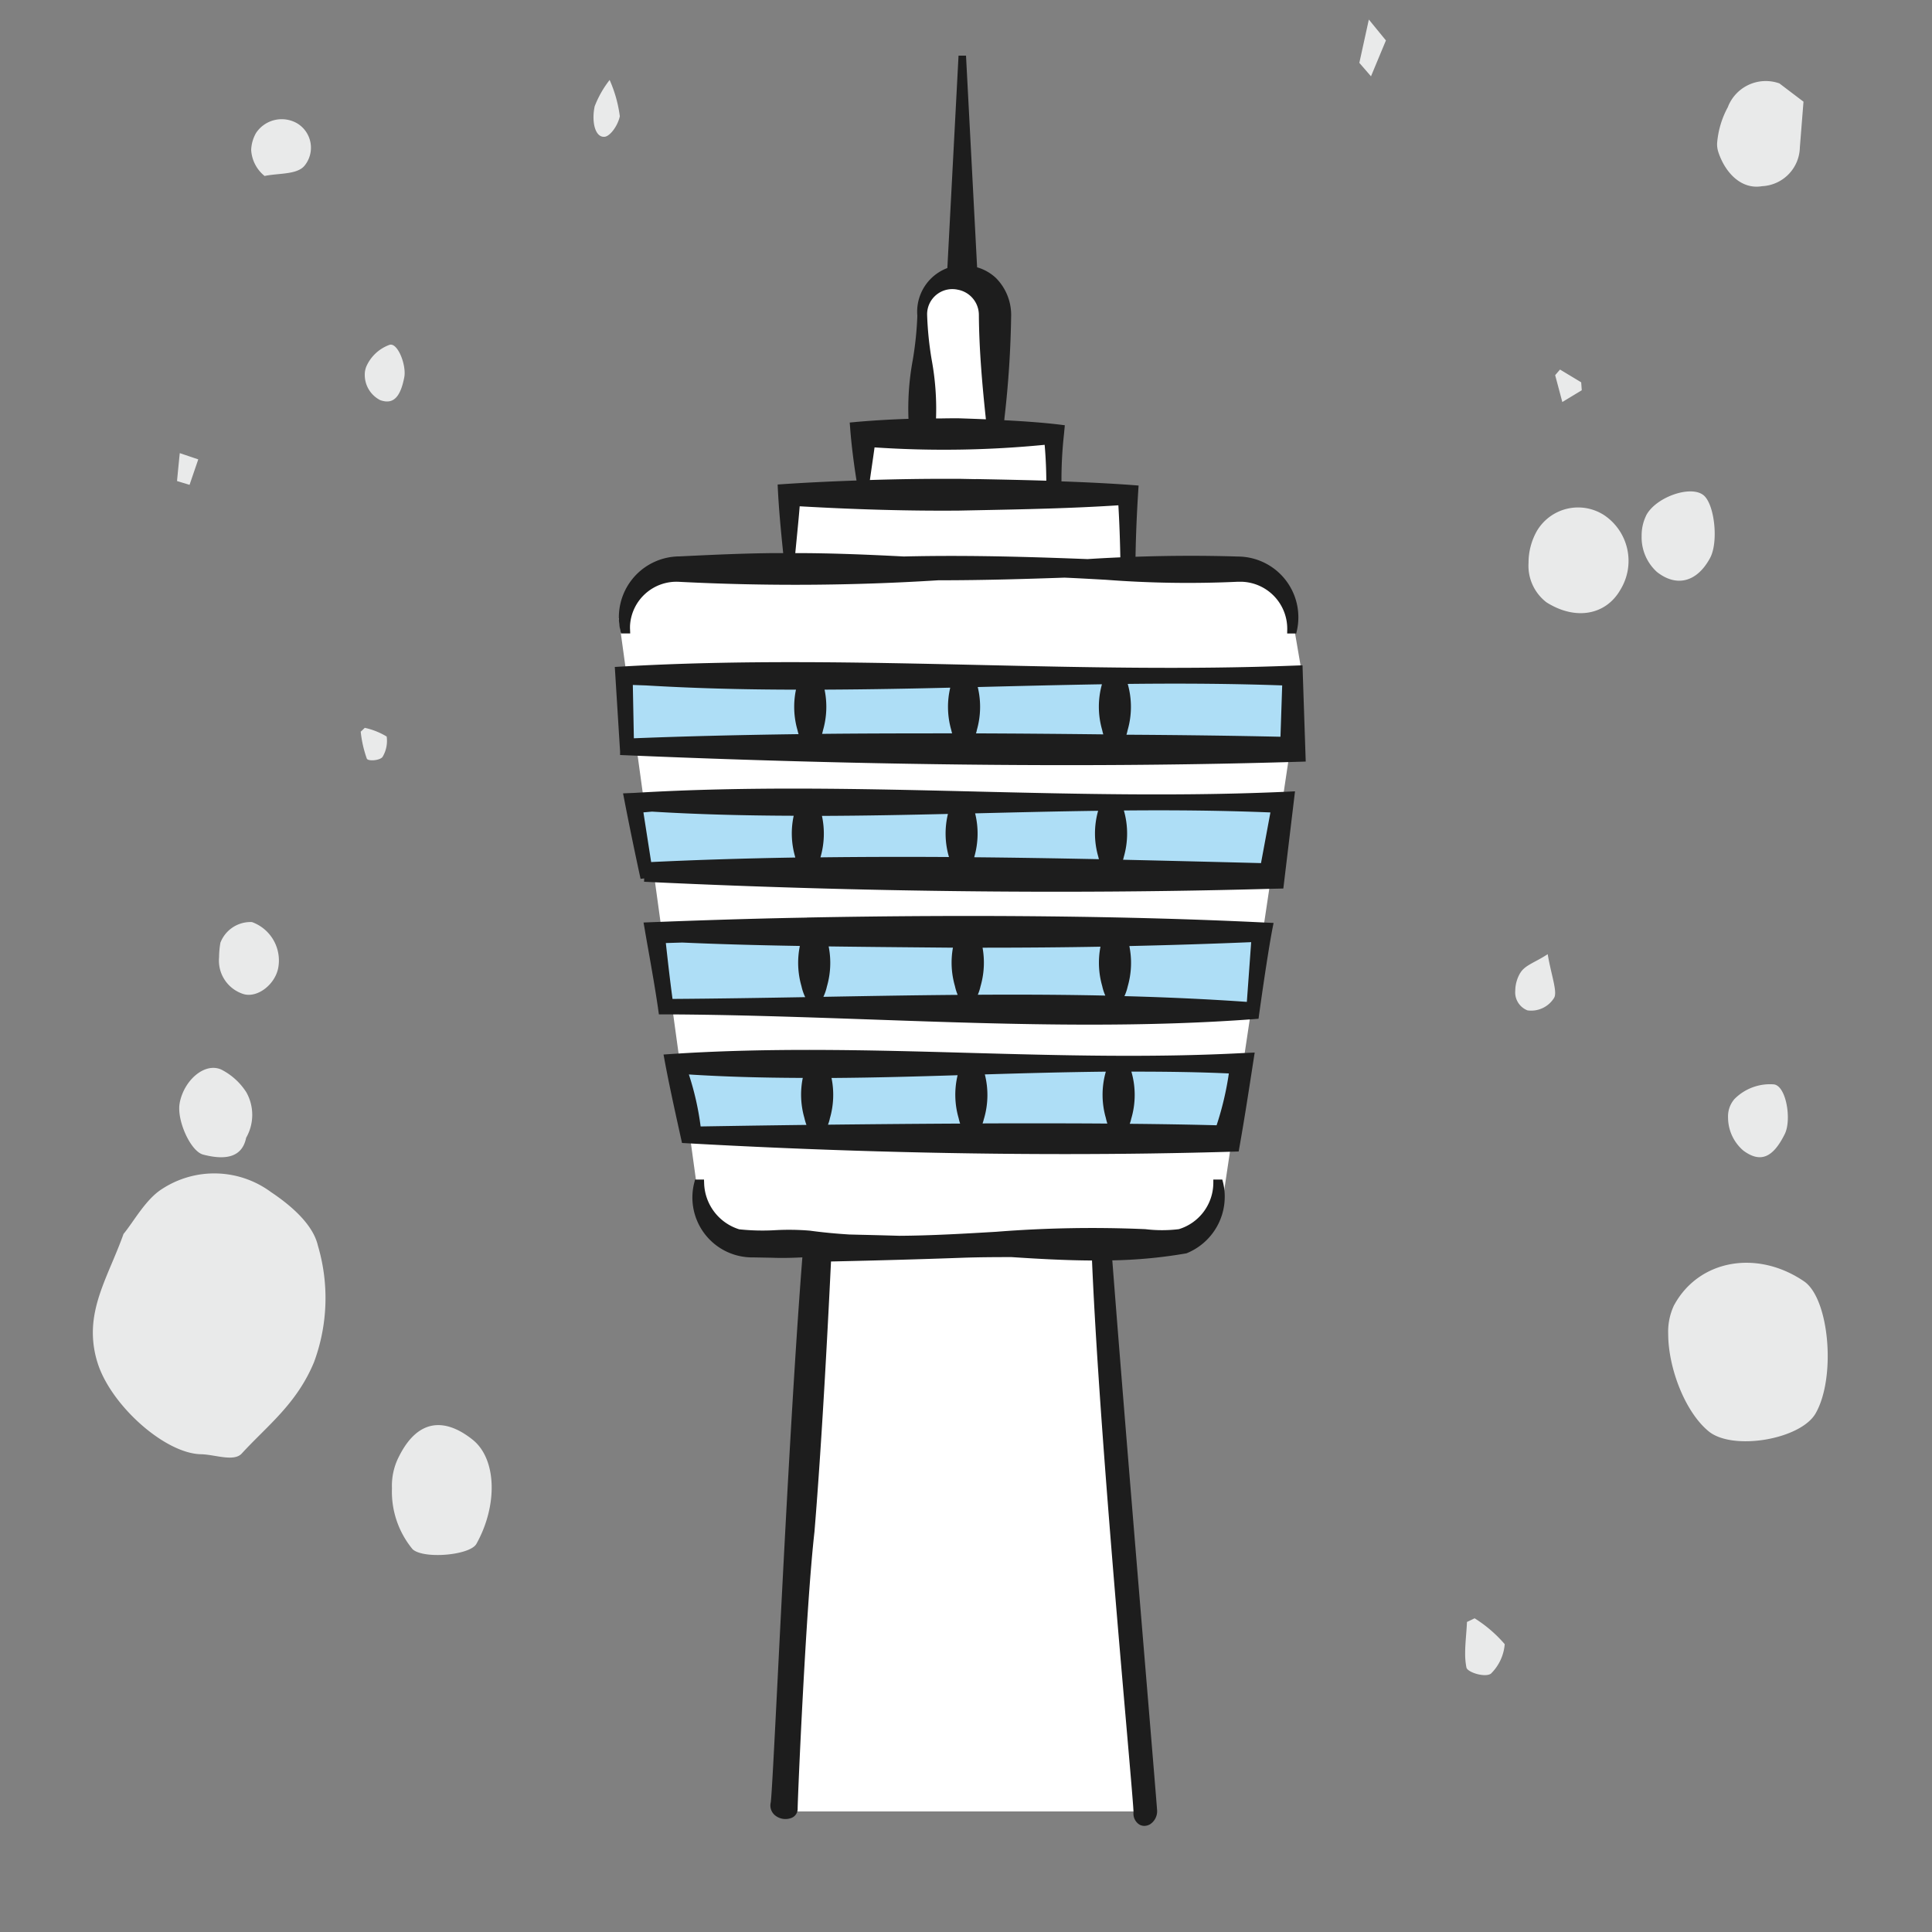
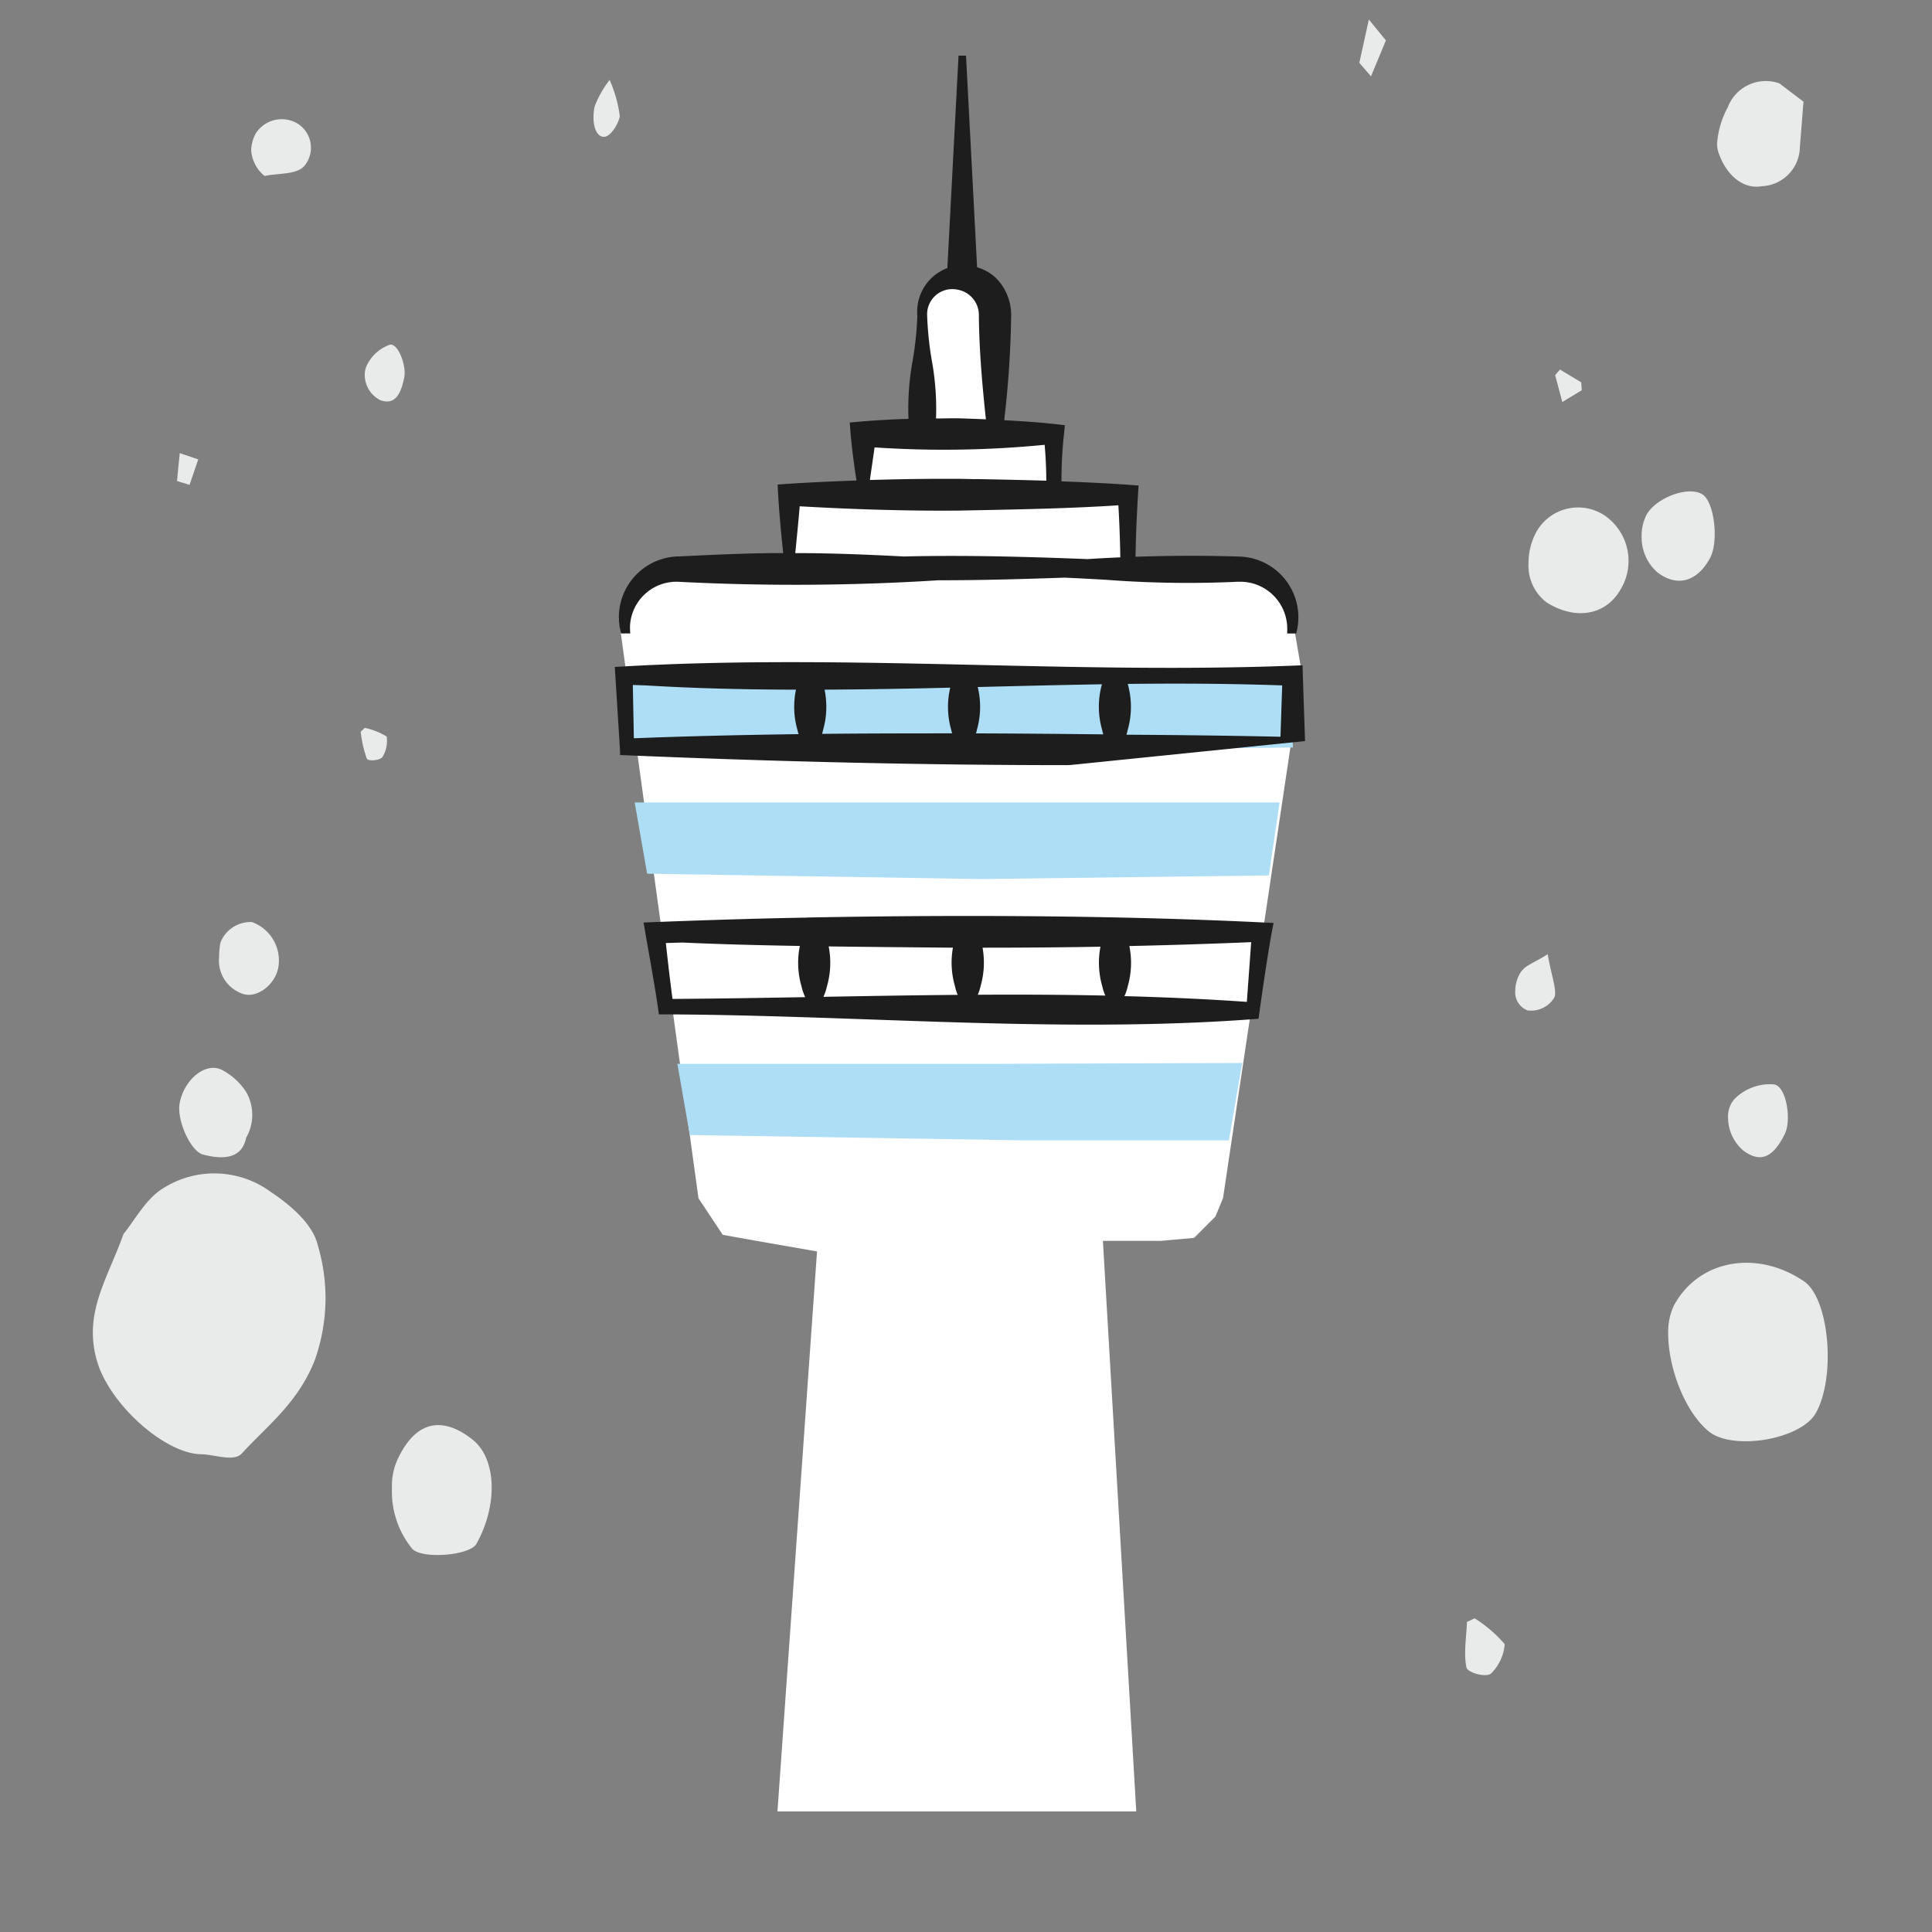
<svg xmlns="http://www.w3.org/2000/svg" id="Gruppe_36697" data-name="Gruppe 36697" width="140" height="140" viewBox="0 0 140 140">
  <rect x="0" y="0" width="140" height="140" fill="#808080" stroke="none" />
  <rect id="Rechteck_2128" data-name="Rechteck 2128" width="140" height="140" fill="rgba(255,255,255,0)" />
  <path id="Clip-2" d="M88.009,123.5c-.915-.758-2.528-1.615-3.277-2.814h0a6.917,6.917,0,0,1,.241-7.888h0c.894-1.338,2.281-3.024,3.87-3.389h0a13.377,13.377,0,0,1,8.446.279h0c3.029,1.254,4.6,3.386,6.624,5.239h0c.619.568.071,1.94.051,2.943h0c-.049,2.644-3.57,6.545-6.613,7.5h0a7.263,7.263,0,0,1-2.195.346h0c-2.473,0-4.568-1.3-7.147-2.22Zm-56.591-4.08q.229-.673.454-1.343h0c.617.21,1.231.422,1.845.63h0c-.089.3-.184.609-.275.909h0c-.675-.064-1.349-.129-2.024-.2Zm47.072,0c-1.646-.325-2.939-1.816-2.4-3.014h0a4.665,4.665,0,0,1,1.642-1.811h0a3.342,3.342,0,0,1,3.3.013h0c1.322.268,1.683,1.341,1.217,3.118h0c-.212.819-2.07,1.731-3.343,1.731h0a2.03,2.03,0,0,1-.409-.038ZM66.9,116.474a2.338,2.338,0,0,1-1.5-2.286h0a2.958,2.958,0,0,1,3.379-1.894h0c1.226.27,2.206,1.607,1.8,2.619h0a2.541,2.541,0,0,1-2.627,1.656h0a6.354,6.354,0,0,1-1.046-.095ZM8.224,113.893a2.234,2.234,0,0,1-.709-2.97h0a2.06,2.06,0,0,1,3.1-.527h0c.637.561.51,1.888.721,2.874h0a2.619,2.619,0,0,1-1.879.973h0a2.666,2.666,0,0,1-1.232-.35ZM6.31,89.36a7.454,7.454,0,0,1-1.931-1.092h0a9.451,9.451,0,0,1,2.631-.739h0c.693.149,1.454.708,1.486,1.108h0c.044.521-.608.8-1.415.8h0a3.8,3.8,0,0,1-.771-.081Zm97.872,14.2c-2.937-1.442-2.783-3.479-1.265-5.374h0c1.405-1.746,4.771-1.814,7.543-.263h0c.834.468,1.117,3.834.387,4.623h0a6.546,6.546,0,0,1-4.421,1.495h0a4.622,4.622,0,0,1-2.245-.48Zm-52.857,2.452a5.2,5.2,0,0,1,.631-1.588h0a2.271,2.271,0,0,1,1.48.3h0c.27.213.318,1.044.126,1.137h0a8.361,8.361,0,0,1-1.957.444h0c-.093-.1-.185-.2-.28-.294Zm-26.207-.124a2.92,2.92,0,0,1-1.55-1.682h0c-.159-.59,1.487-1.224,2.355-1.057h0c1.481.288,1.985.817,1.657,1.742h0a2.052,2.052,0,0,1-1.843,1.121h0a1.545,1.545,0,0,1-.62-.124ZM0,33.253c.506-.413,1.008-.825,1.514-1.238h0l2.6,1.082h0c-.327.28-.649.562-.975.844h0L0,33.253Zm116.117-7.112q-.132-.278-.265-.553h0a9.6,9.6,0,0,1,1.875-2.182h0a3.385,3.385,0,0,1,2.137,1h0c.3.424-.093,1.7-.445,1.775h0a5.155,5.155,0,0,1-1.04.092h0c-.74,0-1.513-.1-2.262-.131ZM69.11,22.292c-.59-.336-.768-1.067-1.383-2h0c1.5-.25,2.726-.722,3.164-.465h0a1.953,1.953,0,0,1,.91,1.925h0a1.4,1.4,0,0,1-1.425.891h0a2.6,2.6,0,0,1-1.266-.347ZM37.066,21.079a3.47,3.47,0,0,1-1.137-4.9h0A3.993,3.993,0,0,1,41.3,15.013h0c1.873,1.06,2.257,3.272.931,5.367h0a3.338,3.338,0,0,1-2.862,1.3h0a4.675,4.675,0,0,1-2.3-.6ZM25.363,19.4c.308-.511.615-1.023.925-1.535h0l.576-.041h0c.284.469.567.938.853,1.408h0q-.974.259-1.946.519h0c-.136-.117-.273-.234-.407-.351Zm10.6-6.229c-1.322-.656-2.244-3.186-1.511-4.15h0c.623-.819,3.393-1.122,4.558-.5h0c1.755.943,2.147,2.424,1.018,3.858h0a3.385,3.385,0,0,1-2.611,1.106h0a3.278,3.278,0,0,1-1.454-.318Zm57.184-2.048c-3.271-1.783-4.037-5.985-1.717-9.4h0C92.669-.114,98.392-.616,101,.876h0c1.9,1.086,2.733,6.022,1.3,7.756h0c-1.415,1.722-4.615,2.928-7.054,2.928h0a4.466,4.466,0,0,1-2.112-.439ZM78.262,6.795a3.619,3.619,0,0,1-1.1-2.888h0c.1-.9,2.558-1.3,3.586-.8h0c1.752.864,2.12,1.779,1.213,3.007h0a3.164,3.164,0,0,1-2.408,1.109h0a1.905,1.905,0,0,1-1.287-.43ZM6.31,7.225A2.945,2.945,0,0,1,4.628,3.5h0q.664-.871,1.324-1.744h0l3.317.264h0a2.876,2.876,0,0,1,2.807,2.739h0c.263,1.528-1.009,2.7-2.511,3.18h0a1.879,1.879,0,0,1-.57.079h0a6.552,6.552,0,0,1-2.685-.8Z" transform="translate(132.444 1.416) rotate(90)" fill="#e9eaea" />
  <g id="Gruppe_36455" data-name="Gruppe 36455" transform="translate(44.551 4.033)">
    <path id="Pfad_336766" data-name="Pfad 336766" d="M27.418,25.835V16.327c0-.662-.174-1.768-2.4-1.768s-2.893,1.768-2.893,3.98v7.3l-4.187.441v4.2H12.43v5.312H3.616l-2.2,1.549L.266,39.55,6.04,81.559,7.8,84.211l2.424.434,4.407.769-2.867,40.58h26L35.347,84.648h4.186l2.424-.217L43.5,82.884l.55-1.327,4.959-33.17.759-4.862L49.009,39.1l-1.1-2.653-2.2-.885-8.594.217V30.7l-5.288-.222L31.6,26.056Z" transform="translate(0.023 1.237)" fill="#fff" />
    <path id="Pfad_336767" data-name="Pfad 336767" d="M.557,41.43.75,46.586s25.524.322,25.717.322,22.624-.257,22.624-.257L48.9,41.43l-25.008-.064Z" transform="translate(0.047 3.482)" fill="#aedef6" />
    <path id="Pfad_336768" data-name="Pfad 336768" d="M1.329,49.92l.9,5.156s23.977.387,24.17.387S47.284,55.2,47.284,55.2l.774-5.285H1.329Z" transform="translate(0.113 4.203)" fill="#aedef6" />
-     <path id="Pfad_336769" data-name="Pfad 336769" d="M2.7,58.717l.9,5.156s23.977.387,24.17.387l18.37.064.322-5.671-21.27.064Z" transform="translate(0.229 4.938)" fill="#aedef6" />
    <path id="Pfad_336770" data-name="Pfad 336770" d="M4.18,67.39l.9,5.156s23.977.387,24.17.387H44.142l.967-5.607-18.434.064Z" transform="translate(0.355 5.668)" fill="#aedef6" />
-     <path id="Pfad_336771" data-name="Pfad 336771" d="M25.364,66.668c-7.143-.2-14.531-.4-21.809.1l-.3.021.055.3c.321,1.749.722,3.562,1.074,5.161l.209.948.206.012c9.3.526,18.644.793,27.557.793,4.232,0,8.366-.06,12.356-.181l.22-.007.038-.217c.36-2.018.678-4.079.986-6.073l.136-.879-.915.04c-6.6.347-13.318.162-19.812-.018m1.112,4.77a6.07,6.07,0,0,0,.061-3.208c2.641-.081,5.7-.166,8.768-.2a6.051,6.051,0,0,0,0,3.353,3.7,3.7,0,0,0,.111.409c-1.65-.012-3.434-.017-5.334-.017-1.191,0-2.43,0-3.71.007a2.552,2.552,0,0,0,.1-.346m-13.01-.053a3.431,3.431,0,0,0,.149.506c-3.936.048-6.824.1-7.669.112a20.381,20.381,0,0,0-.852-3.767c2.494.158,5.138.239,8.254.25a6.1,6.1,0,0,0,.117,2.9m1.838.061a6.107,6.107,0,0,0,.128-2.957c3.132-.021,6.221-.109,9.137-.2A6.068,6.068,0,0,0,24.64,71.4a3.7,3.7,0,0,0,.106.393c-3.415.017-6.709.048-9.575.08a2.817,2.817,0,0,0,.132-.426m21.855-3.419c2.793,0,5,.037,7.062.132a22.034,22.034,0,0,1-.888,3.756c-1.783-.048-3.9-.085-6.294-.107a2.637,2.637,0,0,0,.107-.363,6.054,6.054,0,0,0,.012-3.418" transform="translate(0.276 5.593)" fill="#1d1d1d" />
    <path id="Pfad_336772" data-name="Pfad 336772" d="M13.749,57.62c-4.235.074-8.381.221-11.521.343l-.309.013.053.3q.146.859.3,1.718c.241,1.362.489,2.768.692,4.152l.068.487h.488c4.9.018,9.957.2,14.847.369,5.235.186,10.572.374,15.889.374,4.032,0,8.054-.108,12.01-.409l.219-.017.029-.217c.005-.044.611-4.445,1-6.419l.061-.308-.8-.036c-9.473-.463-20.892-.586-33.022-.355M26.484,59.8c3.1,0,5.9-.024,8.546-.072a6.113,6.113,0,0,0,.127,2.853,3.453,3.453,0,0,0,.225.69c-2.116-.047-4.363-.069-6.8-.069q-1.188,0-2.441.008a3.205,3.205,0,0,0,.194-.6,6.145,6.145,0,0,0,.151-2.809M13.362,62.584a3.684,3.684,0,0,0,.272.8c-3.094.054-6.363.107-9.615.129-.194-1.448-.318-2.557-.484-4.05l1.19-.036c2.454.111,5.169.19,8.522.247a6.1,6.1,0,0,0,.114,2.908m1.975-2.874c2.293.031,4.587.052,6.823.072l2.18.02a6.107,6.107,0,0,0,.145,2.782,3.523,3.523,0,0,0,.2.637c-3.327.028-6.7.088-9.733.142a3.548,3.548,0,0,0,.257-.752,6.137,6.137,0,0,0,.126-2.9m21.433,3.6a3.444,3.444,0,0,0,.237-.7,6.141,6.141,0,0,0,.119-2.928c3.129-.071,6.024-.163,8.828-.282l-.314,4.328c-2.706-.191-5.616-.328-8.871-.417" transform="translate(0.163 4.84)" fill="#1d1d1d" />
-     <path id="Pfad_336773" data-name="Pfad 336773" d="M50.017,46.255c-.056-1.672-.151-4.5-.159-4.745l-.023-.744-.722.026c-7.538.292-15.2.118-22.613-.049-8.594-.194-17.478-.395-26.229.126L0,40.885l.382,6.121v.26l.259.011c11.295.482,22.033.723,32.1.723q8.886,0,17.054-.251l.272-.009ZM15.2,42.529c3.3-.015,6.554-.081,9.107-.143a6.05,6.05,0,0,0,.074,3.068c.017.084.039.164.062.243-3.432,0-6.522.005-9.423.037.027-.091.049-.176.065-.255a6.121,6.121,0,0,0,.115-2.95m-1.963,2.925c.022.1.047.2.08.3-4.357.059-8.269.155-11.936.3l-.075-3.864.957.034c3.358.2,6.818.3,10.865.307a6.085,6.085,0,0,0,.108,2.924m23.931-3.341c4.211-.047,7.783-.012,11.194.108l-.124,3.721c-3.341-.074-6.963-.123-11.061-.148h-.1c.033-.107.061-.213.081-.316a6.077,6.077,0,0,0,.011-3.366m-10.94,3.366A6.1,6.1,0,0,0,26.3,42.34c2.94-.074,5.972-.149,9-.2a6.043,6.043,0,0,0,.015,3.308c.023.106.049.214.082.322-3.026-.035-6.109-.061-9.223-.072q.036-.12.059-.225" transform="translate(0 3.412)" fill="#1d1d1d" />
-     <path id="Pfad_336774" data-name="Pfad 336774" d="M26.1,49.2c-8.107-.194-16.491-.4-24.744.1l-.806.033.061.309c.349,1.812.767,3.846,1.209,5.884l.264-.029-.011.241c9.976.48,20.1.723,29.92.723,5.308,0,10.526-.072,15.578-.214l.826-.018.846-7.043-.321.015c-7.606.363-15.34.179-22.821,0M14.973,50.965c3.164-.011,6.243-.074,9.12-.141a6.028,6.028,0,0,0,.069,3.1l0,.022c-3.143-.02-6.269-.013-9.306.024l.008-.033a6.1,6.1,0,0,0,.1-2.968m11.1-.187c2.758-.068,5.839-.143,8.913-.186a6.029,6.029,0,0,0,.012,3.33c.012.059.028.118.044.177-3.212-.066-6.176-.113-9.035-.14l.005-.026a6.084,6.084,0,0,0,.06-3.155m10.721,3.358c.021-.068.038-.136.052-.2a6.077,6.077,0,0,0,.007-3.366c3.981-.037,7.371.011,10.618.141l-.682,3.672q-4.974-.129-9.994-.244M2.646,50.656c3.142.19,6.413.286,10.27.3a6.064,6.064,0,0,0,.1,2.958c0,.024.01.047.015.069-3.706.062-7.129.169-10.444.328l-.561-3.6Z" transform="translate(0.047 4.124)" fill="#1d1d1d" />
-     <path id="Pfad_336775" data-name="Pfad 336775" d="M43.58,75.145h-.65l0,.269a3.522,3.522,0,0,1-2.5,3.327,10.056,10.056,0,0,1-2.423,0,88.377,88.377,0,0,0-10.815.19c-2.3.136-4.688.276-7.015.29q-1.4-.042-2.794-.073l-.829-.021c-1.018-.063-1.949-.154-2.853-.277a18.176,18.176,0,0,0-2.481-.038,15.971,15.971,0,0,1-2.645-.06,3.613,3.613,0,0,1-2.543-3.343l-.009-.264H5.376l-.052.2A4.34,4.34,0,0,0,9.6,80.787h.013l1.342.025c.648.025,1.333.016,2.195-.028-.693,8.827-1.351,21.813-1.786,30.44-.247,4.887-.443,8.746-.508,9.074a.923.923,0,0,0,.345.944,1.2,1.2,0,0,0,1.2.145.7.7,0,0,0,.408-.649c0-.725.595-14.561,1.217-20.055.583-7.032,1.049-16.482,1.2-19.6,3.448-.074,6.529-.162,9.408-.266,1.346-.049,2.621-.05,3.668-.052,1.861.123,3.849.236,5.837.247.417,9.832,1.782,25.56,2.519,34.043.284,3.273.489,5.639.489,5.944a.933.933,0,0,0,.435.893.726.726,0,0,0,.348.089.821.821,0,0,0,.441-.133,1.133,1.133,0,0,0,.48-1.059c-.022-.336-.267-3.31-.641-7.812-.719-8.67-1.919-23.12-2.6-31.976a34.8,34.8,0,0,0,5.373-.509,4.422,4.422,0,0,0,2.652-5.137Z" transform="translate(0.441 6.296)" fill="#1d1d1d" />
+     <path id="Pfad_336773" data-name="Pfad 336773" d="M50.017,46.255c-.056-1.672-.151-4.5-.159-4.745l-.023-.744-.722.026c-7.538.292-15.2.118-22.613-.049-8.594-.194-17.478-.395-26.229.126L0,40.885l.382,6.121v.26l.259.011c11.295.482,22.033.723,32.1.723l.272-.009ZM15.2,42.529c3.3-.015,6.554-.081,9.107-.143a6.05,6.05,0,0,0,.074,3.068c.017.084.039.164.062.243-3.432,0-6.522.005-9.423.037.027-.091.049-.176.065-.255a6.121,6.121,0,0,0,.115-2.95m-1.963,2.925c.022.1.047.2.08.3-4.357.059-8.269.155-11.936.3l-.075-3.864.957.034c3.358.2,6.818.3,10.865.307a6.085,6.085,0,0,0,.108,2.924m23.931-3.341c4.211-.047,7.783-.012,11.194.108l-.124,3.721c-3.341-.074-6.963-.123-11.061-.148h-.1c.033-.107.061-.213.081-.316a6.077,6.077,0,0,0,.011-3.366m-10.94,3.366A6.1,6.1,0,0,0,26.3,42.34c2.94-.074,5.972-.149,9-.2a6.043,6.043,0,0,0,.015,3.308c.023.106.049.214.082.322-3.026-.035-6.109-.061-9.223-.072q.036-.12.059-.225" transform="translate(0 3.412)" fill="#1d1d1d" />
    <path id="Pfad_336776" data-name="Pfad 336776" d="M.425,41.868h.668l-.011-.281a3.078,3.078,0,0,1,0-.317,3.37,3.37,0,0,1,3.56-3.142,164.5,164.5,0,0,0,18.778-.112h.162c3.171,0,6.328-.1,8.984-.191,1,.043,2,.1,2.993.155a77.978,77.978,0,0,0,9.578.142q.111,0,.225,0a3.407,3.407,0,0,1,3.342,3.473l-.005.276h.658l.048-.212a4.3,4.3,0,0,0,.105-.936,4.4,4.4,0,0,0-4.376-4.427c-2.374-.075-4.872-.071-7.424.016.027-1.614.1-3.259.205-4.892l.018-.268-.267-.022c-1.548-.117-3.245-.207-5.322-.281a30.084,30.084,0,0,1,.18-3.4l.064-.667-.263-.033c-1.094-.136-2.446-.244-4.127-.331l.025-.247a72.524,72.524,0,0,0,.475-7.375A3.794,3.794,0,0,0,27.584,16.1a3.352,3.352,0,0,0-1.353-.763L25.427,0h-.542l-.81,15.391A3.379,3.379,0,0,0,21.9,18.849a24.436,24.436,0,0,1-.332,3.209,19.283,19.283,0,0,0-.31,4.259c-1.444.049-2.753.129-3.991.244L17,26.586l.021.266c.1,1.4.3,2.864.471,3.934-2.054.073-3.793.159-5.449.272l-.266.018.012.266c.076,1.534.219,3.048.39,4.706h-.107c-.221,0-.448,0-.669,0-2.253.021-4.543.131-6.747.238A4.408,4.408,0,0,0,.378,41.655ZM24.806,16.956a1.862,1.862,0,0,1,1.553,1.861c.02,2.537.251,5.112.509,7.534-.687-.028-1.353-.052-1.968-.072-.137,0-.272,0-.409,0-.306,0-.612.005-.918.011l-.319,0a19.55,19.55,0,0,0-.312-4.236,24.365,24.365,0,0,1-.331-3.206v-.011a1.849,1.849,0,0,1,.034-.463,1.827,1.827,0,0,1,2.162-1.419m1.345,13.733-1.257-.025c-.316,0-.635,0-.955,0-1.764,0-3.6.029-5.479.087l.124-.863c.076-.524.15-1.022.214-1.5A74.93,74.93,0,0,0,31.125,28.2c.075.854.115,1.726.12,2.6-1.7-.052-3.4-.086-5.094-.119M13.16,34.971c.078-.8.155-1.567.214-2.316,4.158.237,7.925.341,11.526.312l1.409-.028c3.33-.066,6.768-.135,10.159-.356.073,1.261.119,2.527.141,3.771-.8.035-1.6.076-2.373.127-3.166-.123-6.5-.23-9.882-.23-1.142,0-2.29.012-3.436.04-2.487-.128-5.151-.245-7.842-.245h-.021q.054-.547.105-1.075" transform="translate(0.023)" fill="#1d1d1d" />
  </g>
</svg>